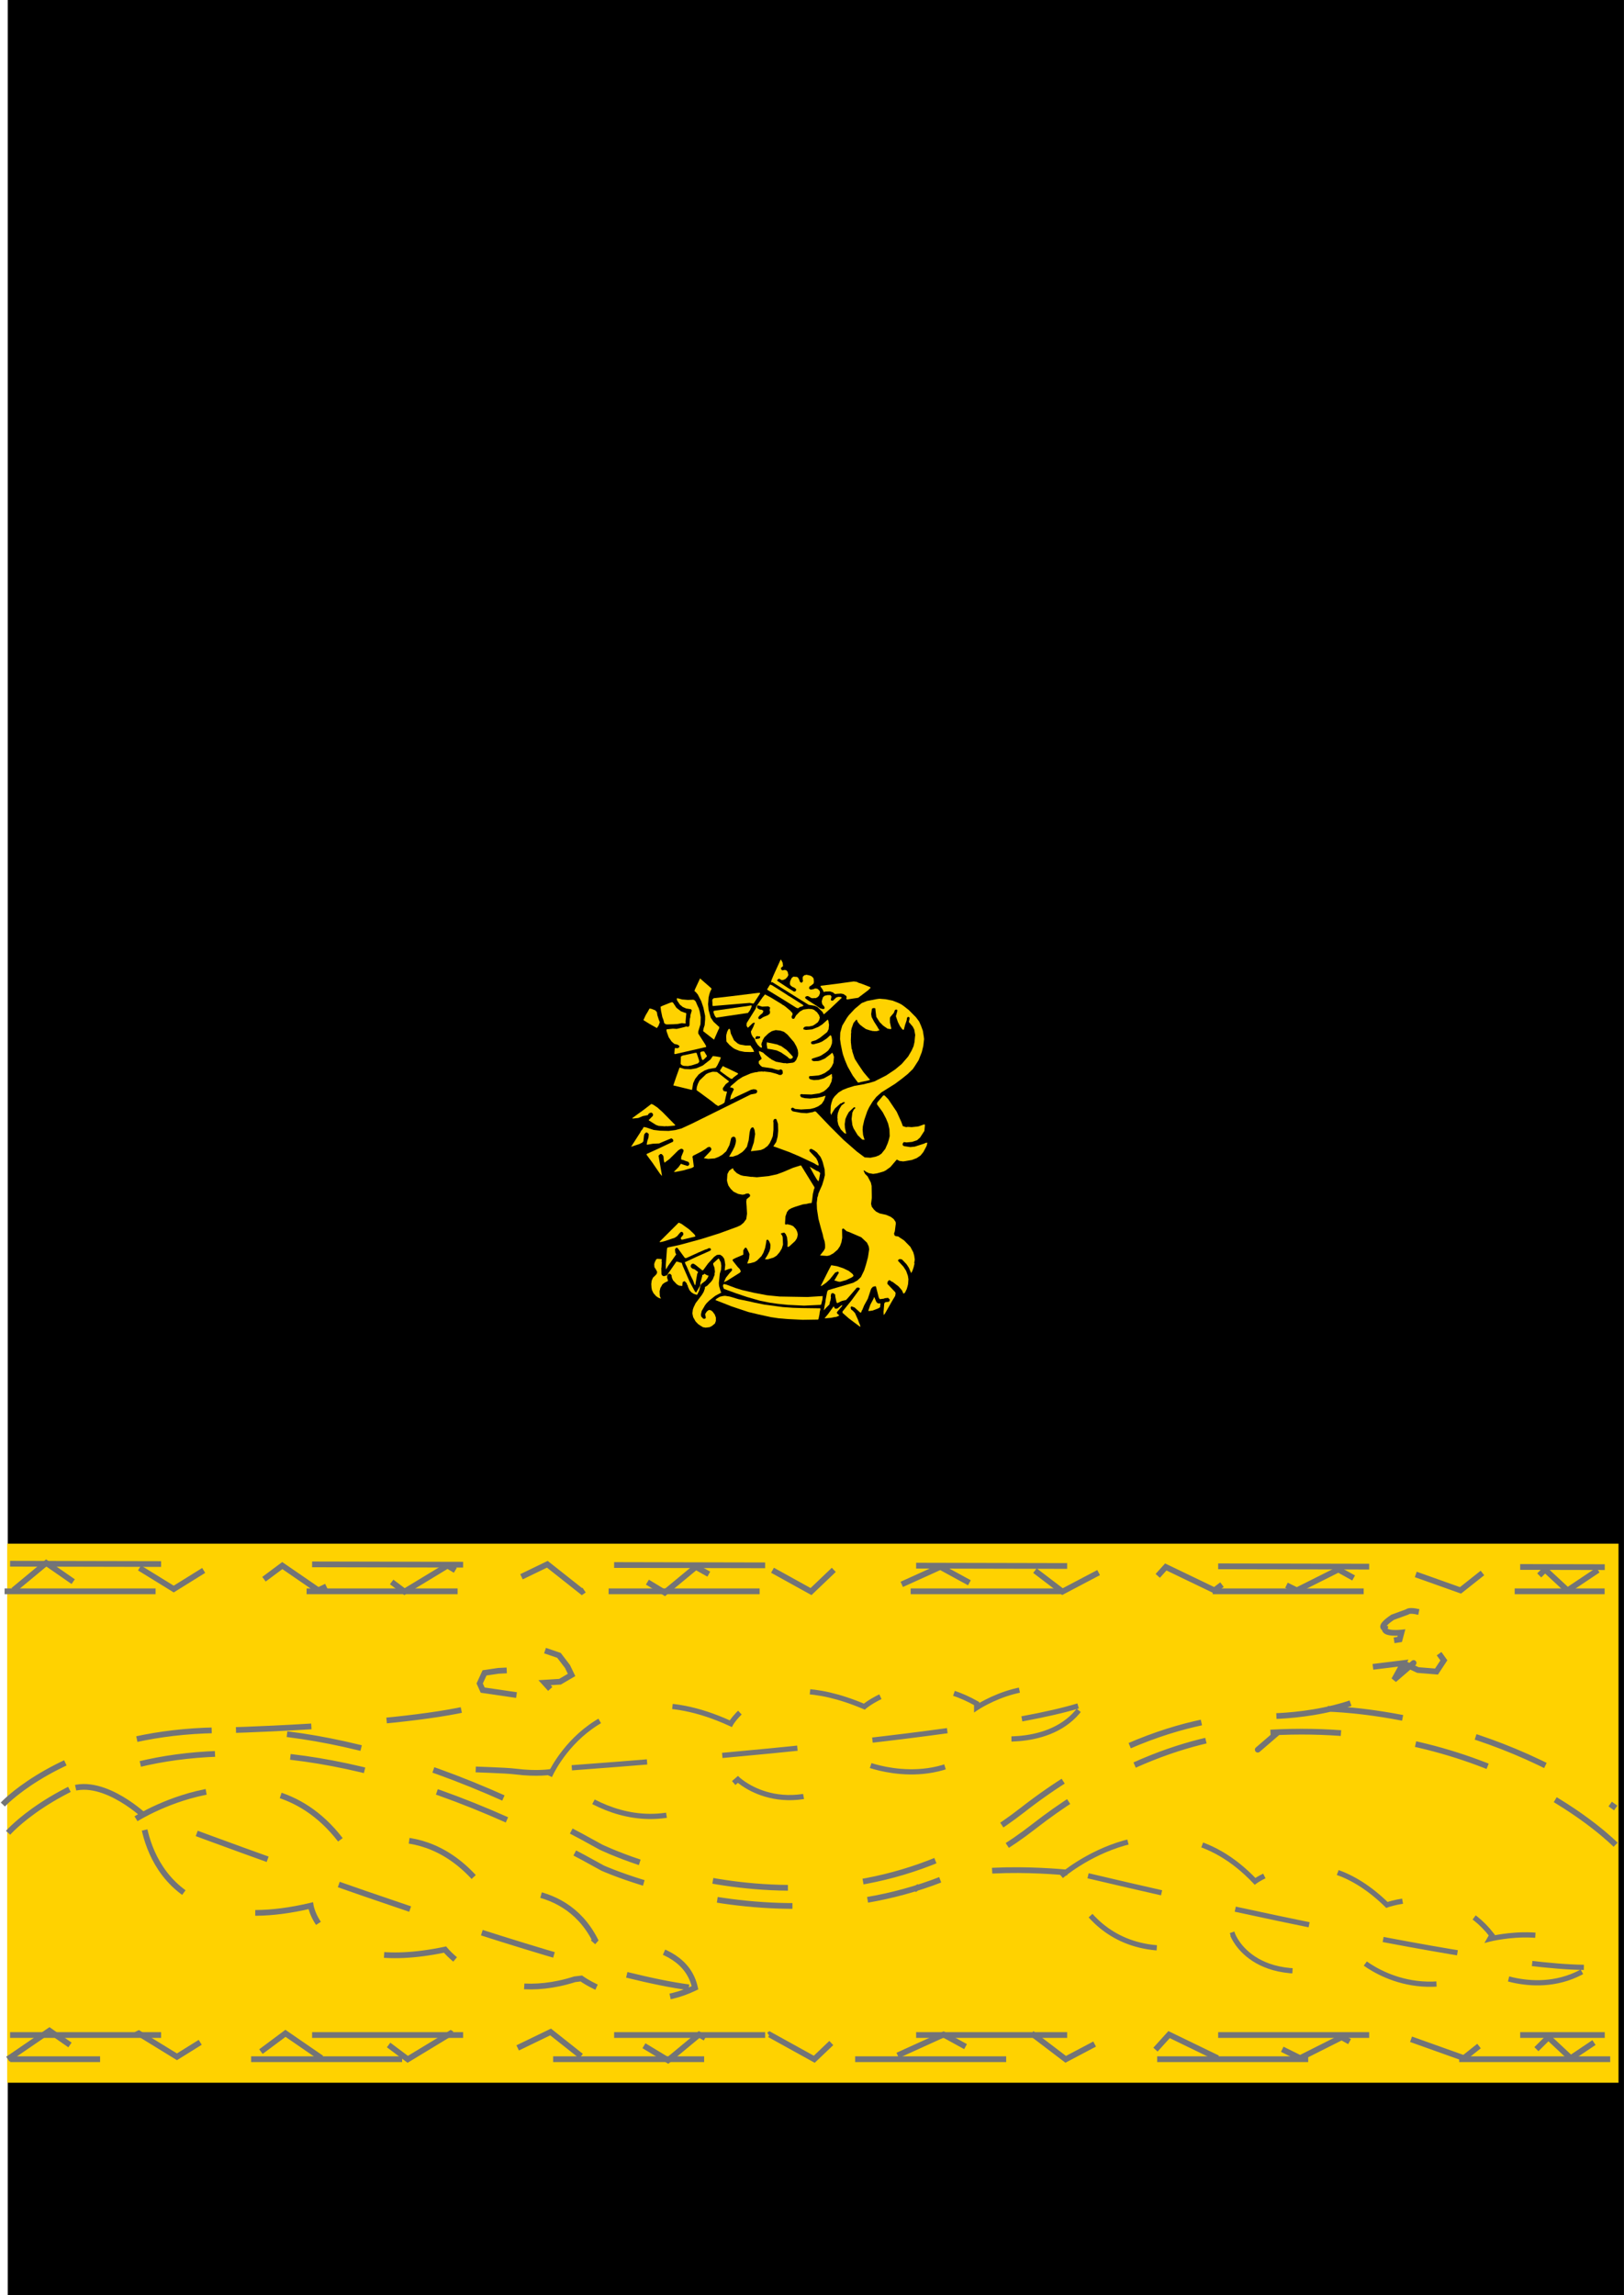
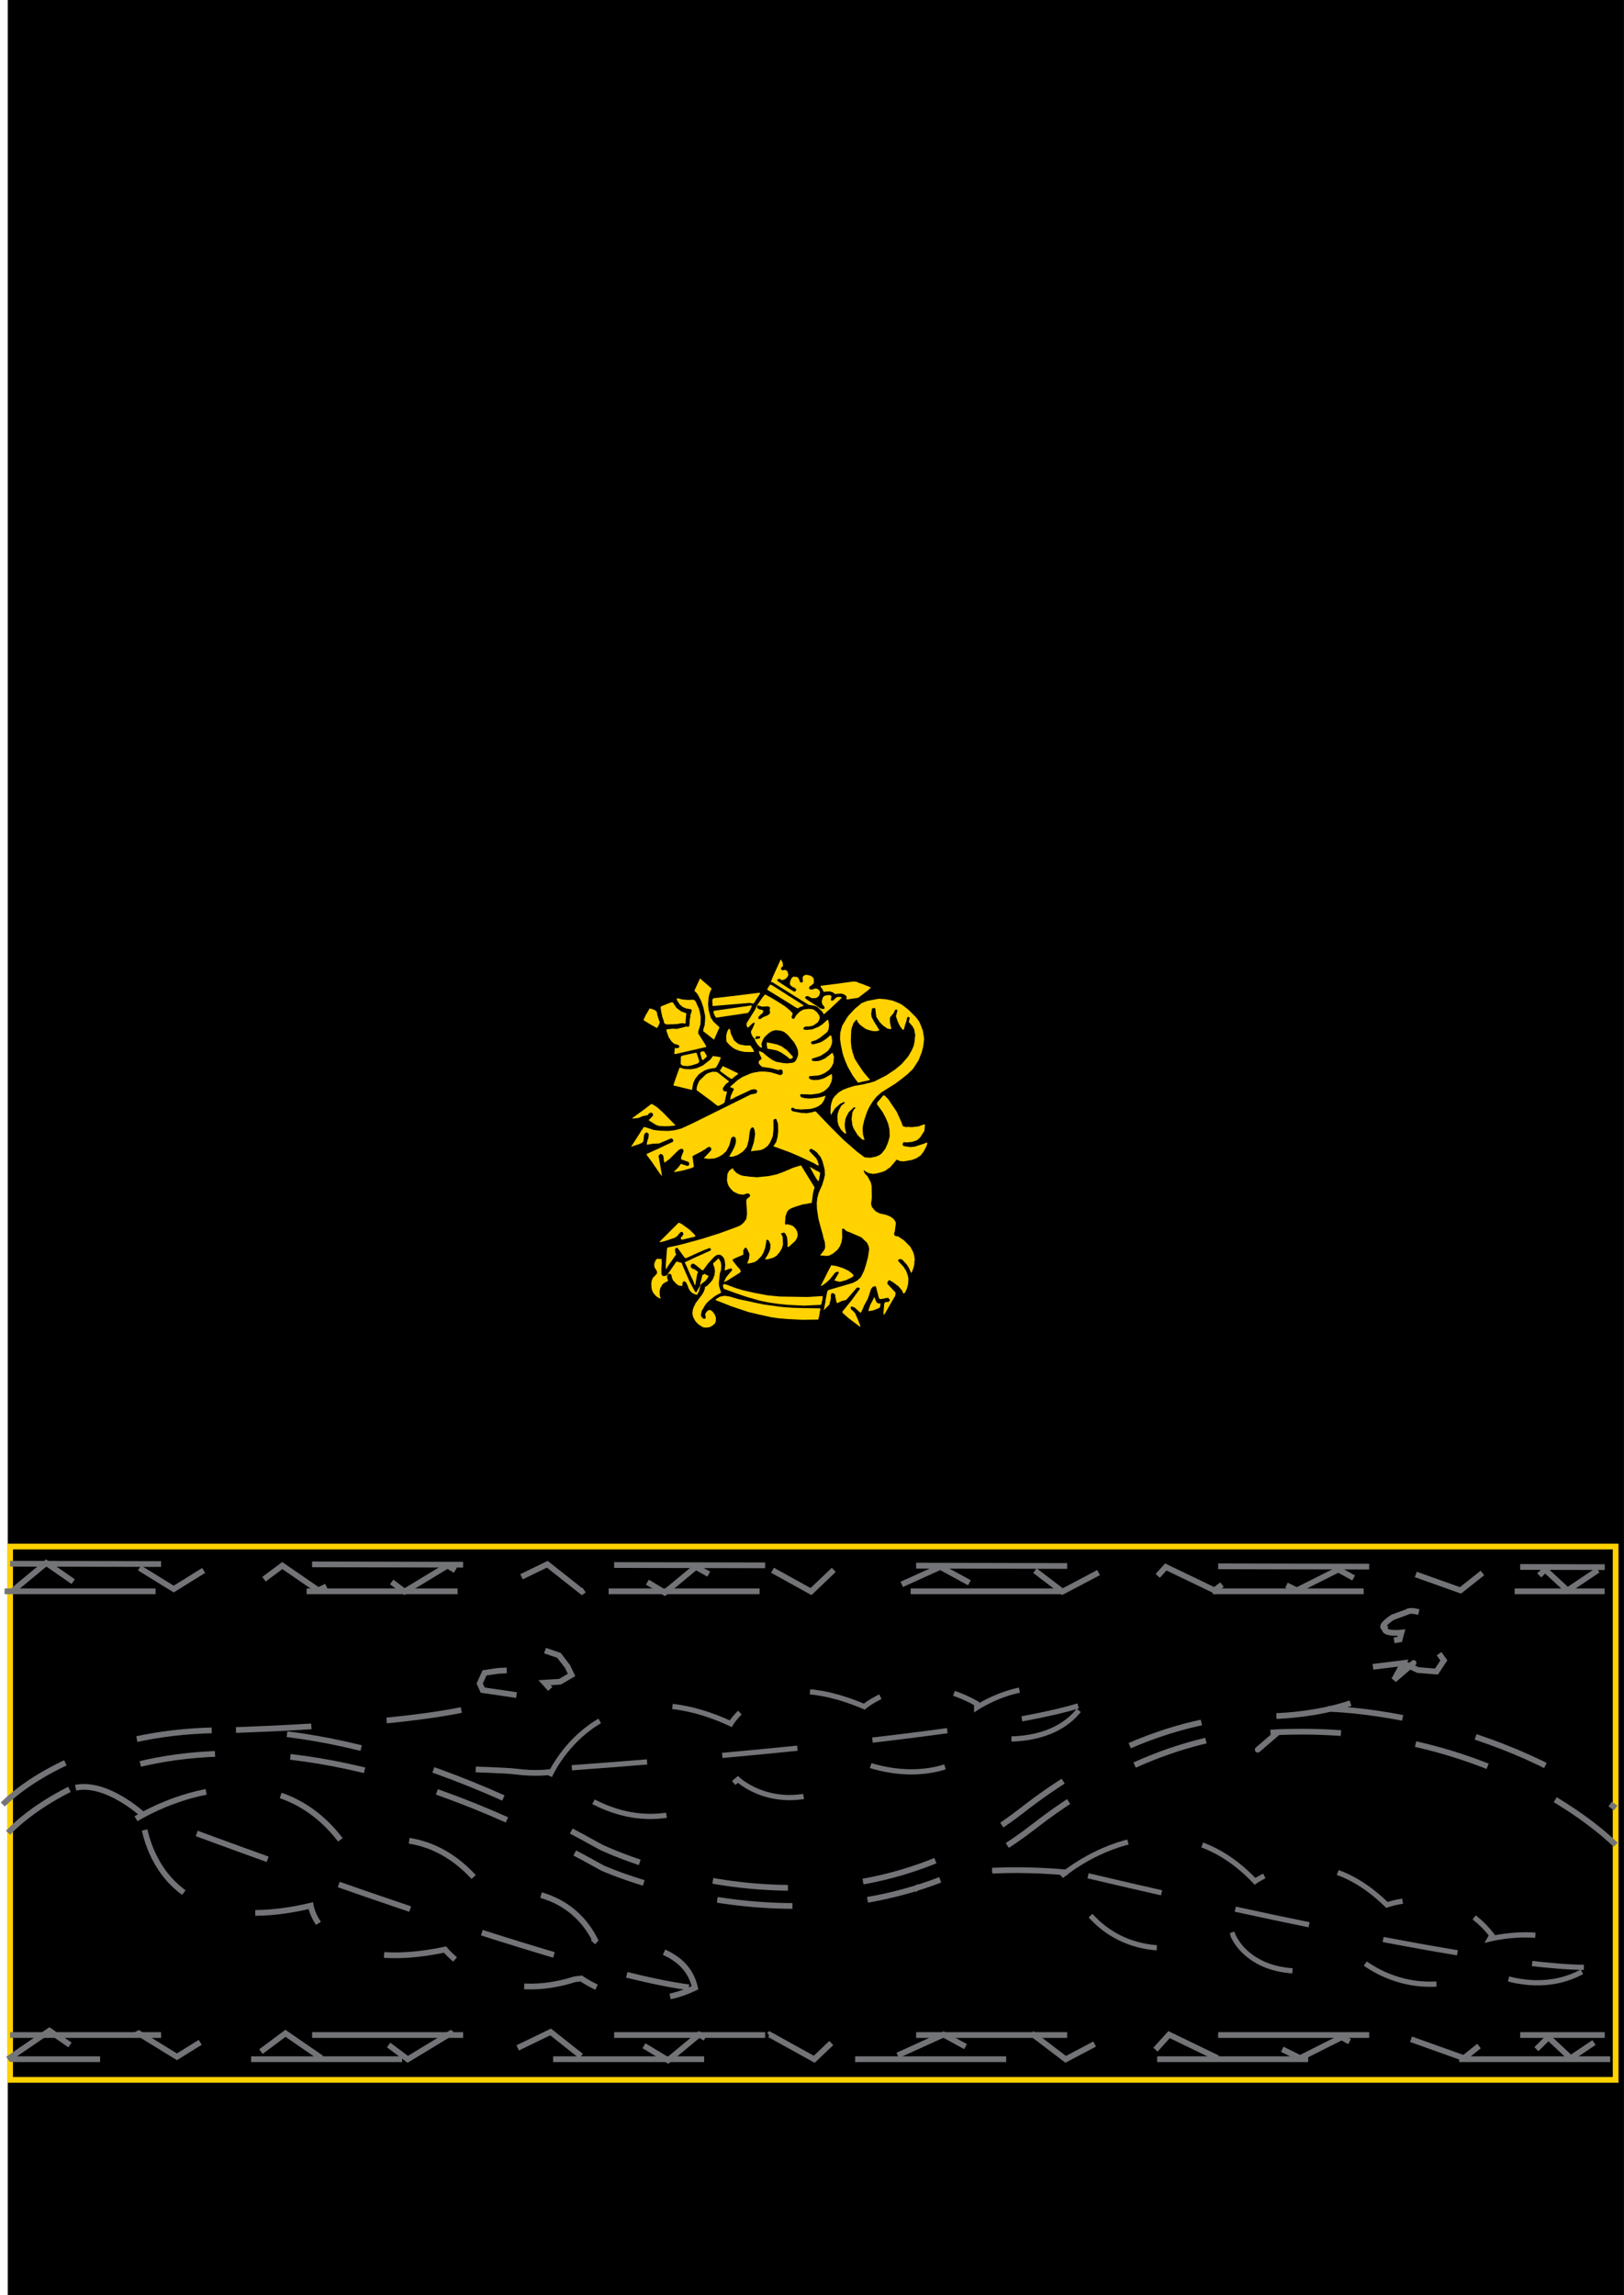
<svg xmlns="http://www.w3.org/2000/svg" version="1.0" width="566.455" height="800.34" viewBox="0 0 27.12 38.336" id="Layer_1" xml:space="preserve">
  <defs id="defs82" />
  <rect width="26.933" height="38.266" x="0.158" y="0.035" id="rect3" />
  <rect width="26.933" height="38.266" x="0.158" y="0.035" style="fill:none;stroke:black;stroke-width:0.07;stroke-miterlimit:3.864" id="rect5" />
  <polyline clip-rule="evenodd" points="13.069,16.129 13.069,16.138 13.049,16.154   13.036,16.167 13.036,16.174 13.033,16.179 13.049,16.204 13.062,16.208 13.098,16.2 13.126,16.208 13.146,16.231 13.159,16.285   13.143,16.318 13.11,16.352 13.077,16.367 13.049,16.372 13.003,16.346 12.992,16.352 12.971,16.372 12.975,16.384 13.041,16.428   13.159,16.506 13.253,16.563 13.274,16.56 13.29,16.539 13.286,16.519 13.253,16.494 13.229,16.486 13.196,16.461 13.184,16.437   13.188,16.393 13.212,16.338 13.241,16.313 13.307,16.318 13.307,16.322 13.322,16.331 13.343,16.372 13.348,16.393 13.368,16.413   13.384,16.413 13.404,16.387 13.396,16.359 13.401,16.354 13.396,16.343 13.401,16.313 13.425,16.29 13.445,16.285 13.453,16.285   13.458,16.281 13.503,16.29 13.539,16.302 13.564,16.322 13.58,16.343 13.585,16.4 13.58,16.428 13.535,16.465 13.515,16.475   13.503,16.502 13.511,16.519 13.532,16.53 13.58,16.522 13.605,16.51 13.642,16.515 13.662,16.53 13.683,16.555 13.688,16.58   13.683,16.584 13.688,16.588 13.67,16.632 13.65,16.653 13.629,16.666 13.609,16.673 13.605,16.67 13.572,16.673 13.556,16.673   13.552,16.67 13.547,16.673 13.503,16.646 13.483,16.637 13.458,16.641 13.445,16.65 13.438,16.657 13.445,16.678 13.49,16.711   13.58,16.769 13.642,16.809 13.695,16.845 13.736,16.854 13.757,16.851 13.765,16.837 13.76,16.816 13.724,16.772 13.716,16.728   13.724,16.694 13.729,16.682 13.736,16.657 13.765,16.632 13.814,16.621 13.862,16.621 13.879,16.646 13.871,16.687 13.867,16.69   13.871,16.707 13.883,16.714 13.903,16.714 13.937,16.682 13.957,16.662 13.994,16.65 14.038,16.653 14.051,16.666 13.871,16.837   13.757,16.939 13.748,16.939 13.729,16.903 13.646,16.821 13.601,16.801 13.499,16.784 13.38,16.711 13.106,16.539 12.889,16.404   12.877,16.407 12.872,16.407 12.869,16.404 12.88,16.363 12.913,16.285 13.021,16.047 13.033,16.024 13.062,16.077 13.069,16.129   " id="polyline7" style="fill:#ffd200;fill-rule:evenodd" transform="translate(6.499792e-3,0)" />
  <polyline points="11.875,16.519 11.854,16.56 11.837,16.612 11.829,16.65 11.826,16.653 11.826,16.662   11.821,16.731 11.817,16.772 11.826,16.871 11.862,16.998 11.908,17.066 11.993,17.145 12.005,17.152 12.001,17.182 11.989,17.202   11.919,17.361 11.916,17.365 11.739,17.227 11.735,17.218 11.744,17.172 11.76,17.124 11.768,17.029 11.768,16.968 11.739,16.83   11.703,16.723 11.646,16.612 11.612,16.571 11.601,16.563 11.596,16.56 11.591,16.555 11.596,16.53 11.683,16.343 11.87,16.506   11.875,16.519 " id="polyline9" style="fill:#ffd200" transform="translate(6.499792e-3,0)" />
  <polyline clip-rule="evenodd" points="14.333,16.416 14.386,16.433 14.522,16.486   14.534,16.498 14.493,16.539 14.325,16.666 14.137,16.694 14.125,16.678 14.133,16.662 14.128,16.637 14.079,16.604 14.038,16.596   13.957,16.601 13.953,16.604 13.933,16.601 13.903,16.576 13.854,16.56 13.77,16.563 13.765,16.568 13.748,16.568 13.732,16.53   13.695,16.478 13.695,16.475 13.703,16.465 13.961,16.433 14.251,16.393 14.301,16.4 14.333,16.416 " id="polyline11" style="fill:#ffd200;fill-rule:evenodd" transform="translate(6.499792e-3,0)" />
  <polyline points="12.918,16.478 12.951,16.498 13.13,16.612 13.159,16.632 13.196,16.653 13.401,16.784   13.409,16.793 13.409,16.801 13.38,16.813 13.351,16.821 13.327,16.837 13.322,16.842 13.294,16.834 13.036,16.673 12.816,16.539   12.803,16.527 12.84,16.465 12.856,16.445 12.893,16.461 12.918,16.478 " id="polyline13" style="fill:#ffd200" transform="translate(6.499792e-3,0)" />
  <polyline clip-rule="evenodd" points="12.688,16.592 12.583,16.755 12.57,16.763 12.512,16.752   12.226,16.776 11.896,16.804 11.891,16.793 11.891,16.78 11.887,16.776 11.891,16.772 11.887,16.702 11.896,16.687 11.911,16.673   12.194,16.641 12.655,16.584 12.681,16.584 12.688,16.592 " id="polyline15" style="fill:#ffd200;fill-rule:evenodd" transform="translate(6.499792e-3,0)" />
  <polyline clip-rule="evenodd" points="11.384,16.694 11.481,16.702 11.571,16.698   11.596,16.711 11.612,16.731 11.642,16.801 11.662,16.842 11.678,16.896 11.694,16.992 11.69,17.108 11.653,17.23 11.653,17.263   11.711,17.354 11.768,17.442 11.785,17.476 11.785,17.488 11.428,17.57 11.27,17.606 11.261,17.606 11.253,17.599 11.261,17.512   11.27,17.504 11.294,17.509 11.322,17.504 11.338,17.484 11.338,17.471 11.31,17.45 11.253,17.436 11.208,17.397 11.159,17.325   11.126,17.233 11.121,17.206 11.126,17.193 11.229,17.182 11.294,17.186 11.433,17.152 11.448,17.145 11.486,17.152 11.506,17.131   11.51,17.034 11.514,17.029 11.51,17.025 11.52,16.992 11.522,16.957 11.543,16.886 11.543,16.871 11.53,16.857 11.453,16.845   11.396,16.821 11.346,16.78 11.302,16.714 11.294,16.687 11.298,16.673 11.326,16.678 11.384,16.694 " id="polyline17" style="fill:#ffd200;fill-rule:evenodd" transform="translate(6.499792e-3,0)" />
  <polyline clip-rule="evenodd" points="14.902,16.714 15.004,16.755 15.045,16.776   15.086,16.804 15.171,16.871 15.291,16.992 15.344,17.063 15.376,17.136 15.406,17.218 15.413,17.263 15.421,17.313 15.426,17.356   15.413,17.471 15.388,17.573 15.335,17.708 15.253,17.836 15.25,17.836 15.242,17.853 15.151,17.941 15.058,18.016 14.943,18.102   14.828,18.174 14.713,18.246 14.628,18.322 14.567,18.399 14.509,18.494 14.476,18.563 14.427,18.707 14.403,18.813 14.399,18.871   14.407,18.957 14.424,19.014 14.432,19.039 14.391,19.033 14.317,18.961 14.247,18.846 14.228,18.793 14.215,18.69 14.228,18.584   14.251,18.535 14.276,18.512 14.276,18.502 14.268,18.494 14.251,18.498 14.169,18.575 14.137,18.633 14.112,18.69 14.1,18.777   14.104,18.842 14.125,18.932 14.125,18.937 14.096,18.928 14.035,18.866 13.994,18.789 13.982,18.736 13.978,18.707 13.982,18.703   13.978,18.67 13.978,18.654 13.982,18.649 13.978,18.646 13.985,18.594 14.01,18.526 14.046,18.465 14.104,18.42 14.096,18.409   14.071,18.412 14.043,18.43 14.031,18.43 13.937,18.515 13.887,18.594 13.875,18.625 13.862,18.588 13.867,18.474 13.879,18.42   13.9,18.358 13.933,18.311 13.997,18.248 14.067,18.205 14.153,18.171 14.26,18.138 14.424,18.109 14.485,18.093 14.509,18.089   14.599,18.062 14.795,17.962 14.947,17.86 15.053,17.771 15.16,17.647 15.217,17.549 15.25,17.476 15.266,17.406 15.274,17.32   15.278,17.288 15.262,17.197 15.237,17.148 15.171,17.07 15.184,17.013 15.184,16.998 15.168,16.985 15.151,16.988 15.14,17.005   15.135,17.042 15.107,17.124 15.09,17.193 15.082,17.202 15.062,17.193 15.021,17.136 14.988,17.07 14.955,16.973 14.976,16.898   14.979,16.886 14.979,16.871 14.967,16.862 14.947,16.865 14.935,16.878 14.922,16.916 14.861,16.988 14.854,17.013 14.857,17.019   14.854,17.034 14.857,17.063 14.854,17.066 14.873,17.156 14.877,17.169 14.877,17.186 14.865,17.189 14.816,17.182 14.742,17.131   14.685,17.074 14.628,16.985 14.616,16.891 14.611,16.842 14.588,16.837 14.563,16.842 14.554,16.854 14.542,16.939 14.55,16.988   14.591,17.066 14.64,17.142 14.657,17.172 14.681,17.209 14.636,17.223 14.583,17.223 14.578,17.218 14.575,17.223 14.517,17.209   14.455,17.189 14.407,17.156 14.354,17.115 14.317,17.07 14.304,17.034 14.292,17.034 14.247,17.087 14.215,17.177 14.206,17.227   14.21,17.23 14.206,17.263 14.206,17.274 14.202,17.279 14.206,17.284 14.202,17.386 14.206,17.39 14.202,17.395 14.215,17.518   14.223,17.532 14.228,17.565 14.26,17.664 14.272,17.693 14.329,17.782 14.415,17.909 14.505,18.016 14.522,18.031 14.522,18.037   14.488,18.048 14.374,18.072 14.337,18.082 14.321,18.082 14.235,17.967 14.149,17.815 14.104,17.708 14.071,17.614 14.059,17.565   14.035,17.447 14.022,17.356 14.026,17.247 14.043,17.186 14.059,17.131 14.137,17.001 14.169,16.957 14.268,16.851 14.383,16.755   14.473,16.719 14.64,16.687 14.681,16.682 14.783,16.69 14.902,16.714 " id="polyline19" style="fill:#ffd200;fill-rule:evenodd" transform="translate(6.499792e-3,0)" />
  <polyline points="11.289,16.834 11.363,16.891 11.428,16.916 11.448,16.919 11.453,16.932 11.441,17.066   11.445,17.09 11.433,17.095 11.379,17.09 11.306,17.104 11.24,17.108 11.134,17.111 11.11,17.108 11.085,17.09 11.072,17.039   11.052,16.985 11.031,16.883 11.023,16.816 11.052,16.801 11.175,16.752 11.216,16.739 11.232,16.748 11.289,16.834 " id="polyline21" style="fill:#ffd200" transform="translate(6.499792e-3,0)" />
  <polyline clip-rule="evenodd" points="12.545,16.796 12.542,16.821 12.517,16.875   12.484,16.919 11.952,16.998 11.928,16.964 11.908,16.912 11.908,16.891 11.919,16.883 12.492,16.801 12.537,16.793 12.542,16.796   12.545,16.796 " id="polyline23" style="fill:#ffd200;fill-rule:evenodd" transform="translate(6.499792e-3,0)" />
  <polyline points="10.934,16.875 10.954,16.896 10.962,16.906 10.97,16.957 10.995,17.034 11.011,17.074   10.99,17.131 10.962,17.172 10.835,17.1 10.737,17.039 10.773,16.96 10.814,16.891 10.839,16.845 10.872,16.851 10.934,16.875 " id="polyline25" style="fill:#ffd200" transform="translate(6.499792e-3,0)" />
  <polyline clip-rule="evenodd" points="12.197,17.263 12.251,17.377 12.313,17.43 12.349,17.447   12.443,17.463 12.525,17.463 12.57,17.529 12.586,17.57 12.525,17.573 12.427,17.57 12.341,17.553 12.263,17.521 12.23,17.5   12.177,17.456 12.124,17.397 12.12,17.313 12.12,17.304 12.124,17.299 12.12,17.295 12.136,17.233 12.157,17.193 12.169,17.182   12.185,17.197 12.197,17.263 " id="polyline27" style="fill:#ffd200;fill-rule:evenodd" transform="translate(6.499792e-3,0)" />
  <polyline clip-rule="evenodd" points="12.975,17.447 13.008,17.463 13.036,17.471 13.13,17.538   13.2,17.611 13.229,17.644 13.233,17.647 13.233,17.664 13.217,17.68 13.196,17.688 13.171,17.68 13.143,17.652 13.036,17.579   12.962,17.545 12.885,17.529 12.816,17.518 12.808,17.518 12.795,17.438 12.799,17.436 12.799,17.418 12.795,17.415 12.799,17.41   12.885,17.427 12.975,17.447 " id="polyline29" style="fill:#ffd200;fill-rule:evenodd" transform="translate(6.499792e-3,0)" />
  <polyline points="11.796,17.635 11.796,17.647 11.747,17.696 11.731,17.705 11.728,17.708 11.715,17.696   11.69,17.611 11.687,17.59 11.687,17.579 11.706,17.565 11.728,17.562 11.752,17.562 11.796,17.635 " id="polyline31" style="fill:#ffd200" transform="translate(6.499792e-3,0)" />
  <polyline points="11.666,17.708 11.67,17.737 11.646,17.762 11.543,17.795 11.481,17.807 11.408,17.803   11.379,17.791 11.359,17.771 11.363,17.647 11.392,17.631 11.601,17.586 11.625,17.586 11.666,17.708 " id="polyline33" style="fill:#ffd200" transform="translate(6.499792e-3,0)" />
  <polyline clip-rule="evenodd" points="12.03,17.66 12.018,17.7 11.972,17.795 11.944,17.836   11.826,17.856 11.76,17.88 11.698,17.918 11.658,17.949 11.601,18.021 11.568,18.093 11.555,18.171 11.551,18.188 11.551,18.199   11.547,18.205 11.236,18.13 11.285,17.987 11.338,17.839 11.346,17.832 11.425,17.856 11.53,17.86 11.621,17.844 11.728,17.798   11.858,17.696 11.896,17.64 11.94,17.644 12.03,17.66 " id="polyline35" style="fill:#ffd200;fill-rule:evenodd" transform="translate(6.499792e-3,0)" />
  <polyline points="12.169,17.856 12.313,17.926 12.32,17.938 12.243,17.996 12.218,18.021 12.194,18.016   12.133,17.975 12.021,17.893 12.018,17.888 12.018,17.877 12.063,17.807 12.104,17.827 12.169,17.856 " id="polyline37" style="fill:#ffd200" transform="translate(6.499792e-3,0)" />
  <polyline clip-rule="evenodd" points="12.161,18.057 12.164,18.062 12.164,18.069   12.112,18.109 12.067,18.171 12.063,18.184 12.067,18.208 12.082,18.225 12.12,18.232 12.128,18.232 12.133,18.236 12.115,18.311   12.092,18.416 12.059,18.44 11.985,18.474 11.944,18.449 11.883,18.399 11.662,18.236 11.632,18.215 11.625,18.205 11.629,18.158   11.646,18.105 11.674,18.048 11.785,17.941 11.826,17.921 11.878,17.905 11.899,17.901 11.965,17.905 12.161,18.057 " id="polyline39" style="fill:#ffd200;fill-rule:evenodd" transform="translate(6.499792e-3,0)" />
  <polyline clip-rule="evenodd" points="10.97,18.498 11.056,18.575 11.27,18.793 11.261,18.801   11.13,18.813 11.126,18.809 11.093,18.813 10.99,18.805 10.946,18.789 10.823,18.711 10.896,18.637 10.896,18.621 10.901,18.616   10.888,18.596 10.872,18.584 10.847,18.588 10.823,18.604 10.812,18.625 10.725,18.643 10.651,18.674 10.562,18.683 10.553,18.683   10.553,18.674 10.75,18.531 10.868,18.44 10.896,18.449 10.97,18.498 " id="polyline41" style="fill:#ffd200;fill-rule:evenodd" transform="translate(6.499792e-3,0)" />
  <polyline clip-rule="evenodd" points="13.593,19.827 13.596,19.844 13.585,19.868 13.58,19.893   13.568,19.942 13.556,20.045 13.547,20.094 13.507,20.098 13.462,20.109 13.401,20.117 13.278,20.155 13.212,20.18 13.167,20.205   13.135,20.246 13.126,20.273 13.11,20.318 13.103,20.43 13.103,20.445 13.114,20.455 13.143,20.449 13.2,20.463 13.241,20.482   13.286,20.531 13.307,20.576 13.315,20.617 13.31,20.654 13.299,20.688 13.27,20.731 13.176,20.817 13.151,20.83 13.143,20.817   13.146,20.781 13.143,20.776 13.146,20.772 13.146,20.756 13.143,20.752 13.146,20.748 13.135,20.662 13.114,20.613 13.09,20.588   13.044,20.598 13.033,20.608 13.049,20.629 13.062,20.654 13.065,20.688 13.069,20.789 13.049,20.854 13.012,20.916 12.962,20.974   12.91,21.006 12.816,21.034 12.767,21.034 12.812,20.961 12.844,20.896 12.856,20.854 12.86,20.803 12.856,20.776 12.836,20.731   12.816,20.707 12.803,20.707 12.791,20.719 12.787,20.756 12.771,20.842 12.742,20.924 12.709,20.981 12.635,21.055 12.594,21.08   12.517,21.1 12.488,21.104 12.471,21.104 12.501,21.022 12.509,20.948 12.496,20.916 12.463,20.851 12.447,20.838 12.431,20.846   12.406,20.883 12.406,20.957 12.271,21.015 12.235,21.034 12.226,21.043 12.23,21.059 12.308,21.157 12.349,21.201 12.365,21.239   12.345,21.26 12.136,21.391 12.082,21.416 12.115,21.342 12.174,21.268 12.215,21.223 12.218,21.201 12.21,21.19 12.205,21.186   12.157,21.198 12.104,21.219 12.095,21.219 12.104,21.125 12.095,21.063 12.087,21.026 12.059,20.986 12.03,20.965 12.013,20.957   11.965,20.961 11.919,20.993 11.817,21.104 11.739,21.211 11.728,21.219 11.711,21.211 11.609,21.129 11.576,21.108 11.551,21.108   11.53,21.129 11.527,21.149 11.53,21.166 11.555,21.19 11.591,21.201 11.646,21.242 11.649,21.256 11.637,21.272 11.621,21.361   11.604,21.465 11.604,21.467 11.591,21.457 11.568,21.391 11.527,21.309 11.458,21.149 11.445,21.125 11.428,21.084 11.632,20.989   11.85,20.892 11.867,20.875 11.862,20.858 11.85,20.851 11.846,20.846 11.821,20.851 11.801,20.863 11.772,20.871 11.658,20.92   11.479,21.002 11.448,21.015 11.428,21.01 11.314,20.854 11.302,20.842 11.285,20.842 11.264,20.866 11.27,20.924 11.285,20.952   11.146,21.149 11.118,21.198 11.113,21.201 11.11,21.141 11.13,20.866 11.138,20.838 11.33,20.797 11.425,20.772 11.706,20.695   12.005,20.601 12.308,20.49 12.361,20.465 12.41,20.424 12.455,20.363 12.468,20.273 12.463,20.18 12.46,20.176 12.463,20.172   12.455,20.068 12.46,20.045 12.46,20.032 12.492,20.004 12.504,19.996 12.517,19.983 12.517,19.971 12.521,19.967 12.512,19.95   12.492,19.934 12.451,19.938 12.427,19.95 12.39,19.955 12.32,19.942 12.243,19.905 12.194,19.856 12.157,19.803 12.14,19.75   12.133,19.717 12.14,19.611 12.169,19.555 12.215,19.521 12.226,19.517 12.235,19.517 12.246,19.545 12.296,19.594 12.357,19.627   12.402,19.64 12.529,19.656 12.533,19.659 12.537,19.656 12.542,19.659 12.545,19.656 12.632,19.664 12.831,19.644 12.967,19.615   13.077,19.574 13.241,19.504 13.36,19.467 13.371,19.467 13.593,19.827 " id="polyline43" style="fill:#ffd200;fill-rule:evenodd" transform="translate(6.499792e-3,0)" />
  <polyline clip-rule="evenodd" points="13.658,19.565 13.683,19.586 13.691,19.594   13.683,19.637 13.67,19.705 13.662,19.733 13.634,19.7 13.588,19.623 13.539,19.533 13.515,19.488 13.634,19.558 13.658,19.565 " id="polyline45" style="fill:#ffd200;fill-rule:evenodd" transform="translate(6.499792e-3,0)" />
  <polyline clip-rule="evenodd" points="11.502,20.535 11.588,20.617 11.601,20.639   11.604,20.642 11.604,20.654 11.404,20.702 11.379,20.707 11.363,20.695 11.363,20.674 11.4,20.629 11.404,20.617 11.4,20.592   11.384,20.576 11.363,20.576 11.335,20.605 11.302,20.646 11.261,20.674 11.101,20.728 11.056,20.74 11.011,20.748 11.011,20.743   11.007,20.74 11.326,20.422 11.371,20.441 11.502,20.535 " id="polyline47" style="fill:#ffd200;fill-rule:evenodd" transform="translate(6.499792e-3,0)" />
  <polyline clip-rule="evenodd" points="12.03,21.084 12.038,21.141 12.034,21.207 12.013,21.275   11.997,21.432 12.001,21.48 12.026,21.566 12.038,21.59 11.937,21.644 11.837,21.723 11.793,21.767 11.768,21.799 11.711,21.897   11.698,21.955 11.703,21.991 11.739,22.028 11.764,22.028 11.78,22.012 11.768,21.95 11.796,21.906 11.829,21.881 11.862,21.885   11.891,21.906 11.928,21.955 11.948,22.008 11.947,22.065 11.932,22.106 11.883,22.147 11.842,22.168 11.805,22.172 11.801,22.176   11.796,22.172 11.78,22.176 11.731,22.168 11.69,22.143 11.653,22.118 11.609,22.073 11.568,22 11.555,21.938 11.563,21.873   11.576,21.836 11.609,21.767 11.715,21.627 11.744,21.578 11.764,21.521 11.764,21.498 11.801,21.477 11.87,21.406 11.896,21.369   11.928,21.289 11.924,21.283 11.932,21.242 11.924,21.174 11.903,21.121 11.903,21.1 11.989,21.022 11.997,21.022 12.03,21.084 " id="polyline49" style="fill:#ffd200;fill-rule:evenodd" transform="translate(6.499792e-3,0)" />
  <polyline clip-rule="evenodd" points="11.044,21.039 11.039,21.071 11.044,21.075   11.039,21.174 11.036,21.178 11.039,21.28 11.044,21.297 11.069,21.316 11.093,21.313 11.13,21.301 11.289,21.071 11.326,21.08   11.363,21.092 11.376,21.092 11.396,21.149 11.51,21.41 11.596,21.569 11.617,21.59 11.692,21.461 11.67,21.555 11.637,21.623   11.625,21.627 11.576,21.61 11.539,21.586 11.506,21.549 11.479,21.488 11.479,21.477 11.466,21.457 11.461,21.436 11.425,21.398   11.4,21.41 11.392,21.418 11.387,21.467 11.387,21.48 11.33,21.473 11.294,21.451 11.232,21.385 11.216,21.35 11.208,21.321   11.208,21.301 11.183,21.275 11.154,21.28 11.138,21.301 11.134,21.321 11.134,21.33 11.13,21.334 11.146,21.383 11.146,21.398   11.093,21.424 11.056,21.451 11.02,21.514 11.007,21.569 11.011,21.648 11.028,21.689 11.031,21.689 11.031,21.692 10.987,21.676   10.95,21.651 10.905,21.6 10.88,21.549 10.872,21.508 10.868,21.447 10.875,21.391 10.896,21.342 10.938,21.301 10.957,21.28   10.967,21.248 10.95,21.211 10.921,21.166 10.917,21.116 10.926,21.084 10.946,21.043 10.957,21.03 10.97,21.026 11.039,21.03   11.044,21.039 " id="polyline51" style="fill:#ffd200;fill-rule:evenodd" transform="translate(6.499792e-3,0)" />
  <polyline clip-rule="evenodd" points="14.071,21.182 14.166,21.227 14.223,21.272   14.239,21.289 14.247,21.313 14.219,21.336 14.12,21.383 14.022,21.41 13.989,21.406 13.957,21.395 13.933,21.391 13.928,21.385   14.002,21.26 13.997,21.248 13.985,21.239 13.941,21.256 13.851,21.369 13.789,21.426 13.716,21.477 13.699,21.48 13.826,21.227   13.875,21.133 13.969,21.149 14.071,21.182 " id="polyline53" style="fill:#ffd200;fill-rule:evenodd" transform="translate(6.499792e-3,0)" />
  <polyline clip-rule="evenodd" points="11.826,21.309 11.809,21.346 11.776,21.391   11.703,21.447 11.687,21.478 11.687,21.426 11.698,21.398 11.703,21.375 11.719,21.316 11.719,21.297 11.744,21.289 11.755,21.275   11.793,21.297 11.826,21.309 " id="polyline55" style="fill:#ffd200;fill-rule:evenodd" transform="translate(6.499792e-3,0)" />
  <polyline clip-rule="evenodd" points="12.276,21.514 12.382,21.547 12.586,21.594   12.803,21.635 13.012,21.656 13.479,21.664 13.732,21.648 13.729,21.697 13.708,21.787 13.699,21.795 13.421,21.808 13.151,21.795   12.983,21.778 12.844,21.758 12.685,21.726 12.468,21.664 12.287,21.603 12.082,21.528 12.067,21.488 12.067,21.465 12.082,21.447   12.124,21.457 12.276,21.514 " id="polyline57" style="fill:#ffd200;fill-rule:evenodd" transform="translate(6.499792e-3,0)" />
  <polyline points="12.328,21.701 12.509,21.738 12.594,21.758 12.758,21.791 13.065,21.832 13.234,21.844   13.388,21.849 13.691,21.853 13.695,21.865 13.683,21.914 13.678,21.955 13.662,22.032 13.654,22.041 13.396,22.045 13.143,22.032   13,22.02 12.864,22 12.66,21.955 12.488,21.914 12.205,21.819 12.01,21.742 11.944,21.717 11.94,21.713 11.96,21.692 12.013,21.66   12.063,21.648 12.1,21.644 12.177,21.656 12.328,21.701 " id="polyline59" style="fill:#ffd200" transform="translate(6.499792e-3,0)" />
  <polyline clip-rule="evenodd" points="14.628,21.746 14.649,21.767 14.669,21.771   14.685,21.771 14.69,21.767 14.693,21.771 14.697,21.778 14.69,21.836 14.657,21.856 14.567,21.89 14.517,21.897 14.493,21.897   14.529,21.791 14.583,21.689 14.588,21.668 14.595,21.668 14.628,21.746 " id="polyline61" style="fill:#ffd200;fill-rule:evenodd" transform="translate(6.499792e-3,0)" />
-   <polyline clip-rule="evenodd" points="14.056,21.815 13.969,21.918 13.974,21.942   13.997,21.959 14.005,21.967 14.005,21.976 13.961,21.996 13.928,22 13.871,22.012 13.77,22.02 13.765,22.017 13.821,21.95   13.912,21.824 13.92,21.824 13.928,21.844 13.944,21.86 13.978,21.856 14.051,21.799 14.059,21.799 14.056,21.815 " id="polyline63" style="fill:#ffd200;fill-rule:evenodd" transform="translate(6.499792e-3,0)" />
-   <path d="M 12.829,16.809 L 12.851,16.822 L 12.86,16.83 L 12.851,16.879 L 12.86,16.896 L 12.855,16.932 L 12.823,16.957 L 12.745,16.989 L 12.695,17.022 L 12.675,17.022 L 12.666,17.014 L 12.662,16.993 L 12.687,16.961 L 12.736,16.92 L 12.748,16.884 L 12.72,16.866 L 12.695,16.863 L 12.688,16.863 L 12.666,16.851 L 12.646,16.838 L 12.642,16.822 L 12.646,16.797 L 12.662,16.794 L 12.727,16.814 L 12.829,16.809 M 12.982,16.728 L 13.056,16.773 L 13.063,16.781 L 13.081,16.789 L 13.117,16.814 L 13.194,16.879 L 13.232,16.92 L 13.236,16.94 L 13.232,16.953 L 13.219,16.978 L 13.223,17.006 L 13.241,17.019 L 13.264,17.014 L 13.293,16.961 L 13.357,16.896 L 13.415,16.863 L 13.501,16.851 L 13.559,16.855 L 13.591,16.866 L 13.643,16.907 L 13.681,16.961 L 13.684,16.981 L 13.69,16.989 L 13.69,16.998 L 13.681,17.035 L 13.658,17.075 L 13.607,17.112 L 13.575,17.132 L 13.514,17.145 L 13.464,17.145 L 13.435,17.153 L 13.415,17.173 L 13.418,17.194 L 13.46,17.203 L 13.562,17.194 L 13.665,17.153 L 13.73,17.112 L 13.822,17.03 L 13.834,17.05 L 13.838,17.075 L 13.838,17.083 L 13.845,17.116 L 13.838,17.182 L 13.838,17.19 L 13.813,17.239 L 13.695,17.333 L 13.626,17.374 L 13.556,17.395 L 13.543,17.411 L 13.547,17.431 L 13.556,17.439 L 13.585,17.443 L 13.675,17.419 L 13.727,17.398 L 13.806,17.346 L 13.851,17.305 L 13.864,17.293 L 13.871,17.293 L 13.88,17.3 L 13.889,17.329 L 13.896,17.378 L 13.893,17.428 L 13.871,17.489 L 13.831,17.546 L 13.787,17.582 L 13.709,17.632 L 13.671,17.648 L 13.566,17.681 L 13.553,17.694 L 13.562,17.714 L 13.589,17.725 L 13.664,17.722 L 13.697,17.714 L 13.774,17.681 L 13.871,17.607 L 13.893,17.587 L 13.902,17.587 L 13.914,17.612 L 13.927,17.653 L 13.918,17.755 L 13.889,17.816 L 13.848,17.869 L 13.775,17.922 L 13.713,17.95 L 13.668,17.963 L 13.582,17.971 L 13.518,17.975 L 13.509,17.988 L 13.514,18.016 L 13.534,18.029 L 13.591,18.041 L 13.668,18.037 L 13.758,18.012 L 13.87,17.95 L 13.882,17.939 L 13.889,17.939 L 13.893,17.96 L 13.893,17.98 L 13.898,17.991 L 13.886,18.065 L 13.848,18.144 L 13.803,18.192 L 13.758,18.229 L 13.685,18.262 L 13.55,18.282 L 13.428,18.278 L 13.402,18.278 L 13.395,18.274 L 13.371,18.278 L 13.361,18.29 L 13.367,18.311 L 13.383,18.328 L 13.441,18.343 L 13.527,18.349 L 13.621,18.339 L 13.639,18.339 L 13.736,18.318 L 13.777,18.303 L 13.786,18.307 L 13.761,18.379 L 13.722,18.438 L 13.664,18.479 L 13.601,18.506 L 13.533,18.523 L 13.377,18.532 L 13.278,18.523 L 13.242,18.502 L 13.229,18.502 L 13.207,18.52 L 13.223,18.553 L 13.245,18.564 L 13.376,18.588 L 13.473,18.594 L 13.576,18.575 L 13.604,18.563 L 13.624,18.567 L 13.867,18.821 L 14.086,19.039 L 14.309,19.234 L 14.44,19.332 L 14.537,19.338 L 14.624,19.32 L 14.678,19.299 L 14.722,19.268 L 14.784,19.19 L 14.825,19.096 L 14.842,19.043 L 14.858,18.978 L 14.854,18.863 L 14.831,18.765 L 14.797,18.683 L 14.741,18.576 L 14.646,18.446 L 14.649,18.417 L 14.752,18.296 L 14.773,18.298 L 14.832,18.357 L 14.975,18.569 L 15.053,18.741 L 15.078,18.81 L 15.133,18.827 L 15.155,18.823 L 15.172,18.823 L 15.225,18.827 L 15.336,18.815 L 15.438,18.779 L 15.447,18.791 L 15.438,18.889 L 15.366,19 L 15.316,19.045 L 15.233,19.073 L 15.139,19.082 L 15.095,19.076 L 15.079,19.094 L 15.073,19.115 L 15.079,19.132 L 15.098,19.144 L 15.203,19.16 L 15.278,19.152 L 15.43,19.103 L 15.466,19.087 L 15.488,19.087 L 15.475,19.14 L 15.421,19.242 L 15.373,19.301 L 15.31,19.344 L 15.229,19.375 L 15.114,19.395 L 15.082,19.399 L 15.02,19.391 L 14.982,19.37 L 14.975,19.37 L 14.87,19.493 L 14.791,19.55 L 14.755,19.568 L 14.645,19.599 L 14.581,19.608 L 14.509,19.595 L 14.461,19.571 L 14.432,19.55 L 14.421,19.554 L 14.447,19.608 L 14.489,19.649 L 14.543,19.752 L 14.556,19.809 L 14.559,19.977 L 14.559,20.01 L 14.547,20.108 L 14.559,20.157 L 14.597,20.206 L 14.633,20.239 L 14.691,20.268 L 14.796,20.291 L 14.874,20.324 L 14.924,20.361 L 14.957,20.41 L 14.96,20.439 L 14.944,20.565 L 14.931,20.603 L 14.938,20.634 L 14.957,20.647 L 14.998,20.652 L 15.1,20.72 L 15.204,20.827 L 15.252,20.917 L 15.268,20.974 L 15.277,21.039 L 15.268,21.097 L 15.273,21.105 L 15.257,21.171 L 15.239,21.224 L 15.217,21.265 L 15.178,21.175 L 15.14,21.117 L 15.066,21.039 L 15.043,21.031 L 15.018,21.031 L 14.998,21.048 L 14.998,21.06 L 15.088,21.158 L 15.133,21.228 L 15.162,21.31 L 15.171,21.367 L 15.165,21.449 L 15.156,21.486 L 15.143,21.531 L 15.113,21.592 L 15.088,21.609 L 15.063,21.553 L 15.007,21.488 L 14.905,21.41 L 14.896,21.41 L 14.861,21.385 L 14.848,21.383 L 14.826,21.403 L 14.819,21.436 L 14.819,21.444 L 14.95,21.583 L 14.957,21.601 L 14.95,21.645 L 14.896,21.735 L 14.793,21.916 L 14.777,21.944 L 14.758,21.965 L 14.755,21.911 L 14.758,21.883 L 14.767,21.773 L 14.777,21.756 L 14.797,21.748 L 14.841,21.744 L 14.854,21.732 L 14.86,21.707 L 14.831,21.678 L 14.777,21.684 L 14.759,21.692 L 14.691,21.7 L 14.675,21.671 L 14.629,21.491 L 14.617,21.483 L 14.575,21.495 L 14.547,21.528 L 14.493,21.692 L 14.431,21.805 L 14.399,21.883 L 14.39,21.892 L 14.387,21.912 L 14.374,21.925 L 14.367,21.925 L 14.271,21.839 L 14.226,21.822 L 14.216,21.822 L 14.206,21.835 L 14.206,21.847 L 14.213,21.871 L 14.245,21.896 L 14.278,21.932 L 14.328,22.043 L 14.339,22.075 L 14.361,22.129 L 14.37,22.157 L 14.357,22.157 L 14.175,22.021 L 14.073,21.931 L 14.069,21.923 L 14.069,21.907 L 14.225,21.714 L 14.36,21.529 L 14.36,21.522 L 14.342,21.506 L 14.309,21.508 L 14.171,21.668 L 14.13,21.713 L 14.056,21.731 L 13.983,21.767 L 13.97,21.754 L 13.95,21.66 L 13.947,21.631 L 13.947,21.623 L 13.915,21.6 L 13.906,21.6 L 13.886,21.603 L 13.877,21.624 L 13.873,21.657 L 13.877,21.669 L 13.868,21.724 L 13.861,21.74 L 13.851,21.789 L 13.794,21.846 L 13.758,21.887 L 13.771,21.81 L 13.784,21.748 L 13.787,21.715 L 13.812,21.584 L 13.82,21.561 L 13.832,21.549 L 13.915,21.524 L 14.044,21.487 L 14.249,21.426 L 14.319,21.387 L 14.377,21.332 L 14.431,21.221 L 14.461,21.127 L 14.495,21 L 14.515,20.868 L 14.508,20.819 L 14.479,20.757 L 14.384,20.667 L 14.29,20.626 L 14.175,20.577 L 14.139,20.565 L 14.085,20.519 L 14.069,20.524 L 14.062,20.536 L 14.065,20.675 L 14.052,20.749 L 14.028,20.814 L 13.989,20.872 L 13.918,20.934 L 13.852,20.97 L 13.812,20.978 L 13.694,20.97 L 13.758,20.888 L 13.777,20.852 L 13.78,20.815 L 13.777,20.806 L 13.78,20.798 L 13.771,20.736 L 13.751,20.674 L 13.739,20.617 L 13.71,20.518 L 13.668,20.359 L 13.656,20.281 L 13.643,20.196 L 13.639,20.093 L 13.648,20.024 L 13.648,20.007 L 13.661,19.97 L 13.665,19.942 L 13.694,19.873 L 13.729,19.795 L 13.758,19.7 L 13.775,19.627 L 13.771,19.533 L 13.739,19.41 L 13.722,19.365 L 13.7,19.32 L 13.675,19.291 L 13.643,19.25 L 13.598,19.215 L 13.55,19.19 L 13.53,19.194 L 13.515,19.208 L 13.52,19.231 L 13.63,19.346 L 13.655,19.395 L 13.671,19.448 L 13.671,19.468 L 13.65,19.464 L 13.588,19.427 L 13.338,19.31 L 13.182,19.244 L 12.963,19.164 L 12.914,19.147 L 12.963,19.073 L 12.986,18.983 L 12.995,18.888 L 12.991,18.77 L 12.966,18.697 L 12.954,18.688 L 12.937,18.69 L 12.919,18.703 L 12.912,18.736 L 12.916,18.743 L 12.916,18.871 L 12.905,18.977 L 12.883,19.033 L 12.855,19.092 L 12.819,19.141 L 12.757,19.187 L 12.707,19.208 L 12.653,19.216 L 12.55,19.228 L 12.539,19.228 L 12.588,19.082 L 12.61,18.942 L 12.6,18.873 L 12.584,18.84 L 12.576,18.83 L 12.552,18.834 L 12.531,18.862 L 12.518,18.912 L 12.502,19.047 L 12.489,19.092 L 12.473,19.154 L 12.431,19.208 L 12.395,19.243 L 12.318,19.292 L 12.236,19.32 L 12.175,19.32 L 12.236,19.215 L 12.268,19.149 L 12.283,19.1 L 12.29,19.055 L 12.283,19.006 L 12.258,18.985 L 12.232,18.99 L 12.211,19.007 L 12.181,19.126 L 12.127,19.23 L 12.06,19.289 L 11.999,19.324 L 11.934,19.349 L 11.825,19.357 L 11.752,19.345 L 11.861,19.23 L 11.877,19.207 L 11.877,19.182 L 11.861,19.162 L 11.841,19.156 L 11.828,19.162 L 11.819,19.162 L 11.778,19.193 L 11.704,19.238 L 11.575,19.304 L 11.56,19.324 L 11.566,19.332 L 11.586,19.488 L 11.553,19.508 L 11.411,19.549 L 11.284,19.574 L 11.251,19.574 L 11.329,19.496 L 11.37,19.439 L 11.415,19.455 L 11.485,19.476 L 11.495,19.467 L 11.508,19.455 L 11.508,19.426 L 11.492,19.406 L 11.444,19.39 L 11.415,19.378 L 11.383,19.37 L 11.373,19.36 L 11.377,19.319 L 11.411,19.237 L 11.415,19.216 L 11.411,19.206 L 11.389,19.188 L 11.361,19.192 L 11.325,19.215 L 11.178,19.36 L 11.095,19.421 L 11.084,19.378 L 11.079,19.319 L 11.07,19.298 L 11.046,19.275 L 11.025,19.275 L 10.996,19.304 L 11.055,19.643 L 11.021,19.606 L 10.892,19.418 L 10.797,19.289 L 10.797,19.275 L 10.969,19.197 L 11.236,19.071 L 11.243,19.058 L 11.239,19.033 L 11.21,19.013 L 11.052,19.079 L 11.007,19.099 L 10.9,19.104 L 10.802,19.121 L 10.799,19.107 L 10.81,19.054 L 10.828,19.001 L 10.832,18.956 L 10.832,18.94 L 10.803,18.916 L 10.787,18.916 L 10.761,18.94 L 10.754,18.964 L 10.742,19.066 L 10.72,19.087 L 10.671,19.111 L 10.618,19.128 L 10.537,19.155 L 10.697,18.906 L 10.7,18.894 L 10.725,18.865 L 10.749,18.824 L 10.793,18.833 L 10.876,18.861 L 10.916,18.874 L 11.018,18.886 L 11.166,18.89 L 11.284,18.874 L 11.379,18.849 L 11.546,18.772 L 12.537,18.281 L 12.621,18.265 L 12.643,18.245 L 12.643,18.214 L 12.621,18.198 L 12.582,18.194 L 12.54,18.203 L 12.438,18.252 L 12.274,18.328 L 12.242,18.349 L 12.213,18.357 L 12.191,18.37 L 12.204,18.302 L 12.254,18.195 L 12.245,18.179 L 12.217,18.166 L 12.19,18.163 L 12.206,18.138 L 12.325,18.036 L 12.402,17.987 L 12.537,17.929 L 12.616,17.909 L 12.636,17.909 L 12.664,17.901 L 12.726,17.897 L 12.746,17.901 L 12.759,17.897 L 12.866,17.909 L 12.956,17.933 L 13.002,17.949 L 13.007,17.955 L 13.047,17.955 L 13.072,17.93 L 13.068,17.881 L 13.043,17.861 L 13.014,17.869 L 13.002,17.873 L 12.96,17.865 L 12.892,17.845 L 12.752,17.824 L 12.727,17.82 L 12.7,17.799 L 12.671,17.763 L 12.671,17.725 L 12.709,17.694 L 12.72,17.681 L 12.68,17.599 L 12.675,17.574 L 12.675,17.554 L 12.742,17.582 L 12.777,17.615 L 12.86,17.681 L 12.871,17.684 L 12.884,17.697 L 12.959,17.734 L 13.088,17.758 L 13.126,17.758 L 13.133,17.763 L 13.241,17.75 L 13.268,17.738 L 13.296,17.705 L 13.325,17.636 L 13.329,17.591 L 13.322,17.538 L 13.3,17.48 L 13.259,17.407 L 13.149,17.28 L 13.091,17.234 L 13.03,17.214 L 12.953,17.206 L 12.89,17.223 L 12.834,17.259 L 12.764,17.326 L 12.732,17.382 L 12.732,17.398 L 12.723,17.407 L 12.714,17.448 L 12.719,17.46 L 12.723,17.48 L 12.723,17.5 L 12.694,17.492 L 12.653,17.451 L 12.614,17.39 L 12.604,17.354 L 12.569,17.316 L 12.547,17.272 L 12.539,17.231 L 12.579,17.153 L 12.604,17.088 L 12.595,17.08 L 12.568,17.091 L 12.508,17.149 L 12.492,17.165 L 12.486,17.165 L 12.466,17.132 L 12.469,17.088 L 12.569,16.928 L 12.617,16.851 L 12.633,16.805 L 12.732,16.662 L 12.774,16.61 L 12.867,16.658 L 12.982,16.728 z M 12.694,17.315 L 12.691,17.336 L 12.674,17.348 L 12.64,17.353 L 12.62,17.356 L 12.613,17.348 L 12.62,17.32 L 12.637,17.307 L 12.691,17.312 L 12.694,17.315 z " style="fill:#ffd200;fill-rule:evenodd" id="path65" />
-   <rect width="26.825" height="8.908" x="0.162" y="25.832" style="fill:#ffd200" id="rect67" />
+   <path d="M 12.829,16.809 L 12.851,16.822 L 12.86,16.83 L 12.851,16.879 L 12.86,16.896 L 12.855,16.932 L 12.823,16.957 L 12.745,16.989 L 12.695,17.022 L 12.675,17.022 L 12.666,17.014 L 12.662,16.993 L 12.687,16.961 L 12.736,16.92 L 12.748,16.884 L 12.72,16.866 L 12.695,16.863 L 12.688,16.863 L 12.666,16.851 L 12.646,16.838 L 12.642,16.822 L 12.646,16.797 L 12.662,16.794 L 12.727,16.814 L 12.829,16.809 M 12.982,16.728 L 13.056,16.773 L 13.063,16.781 L 13.081,16.789 L 13.117,16.814 L 13.194,16.879 L 13.232,16.92 L 13.236,16.94 L 13.232,16.953 L 13.219,16.978 L 13.223,17.006 L 13.241,17.019 L 13.264,17.014 L 13.293,16.961 L 13.357,16.896 L 13.415,16.863 L 13.501,16.851 L 13.559,16.855 L 13.591,16.866 L 13.643,16.907 L 13.681,16.961 L 13.684,16.981 L 13.69,16.989 L 13.69,16.998 L 13.681,17.035 L 13.658,17.075 L 13.607,17.112 L 13.575,17.132 L 13.514,17.145 L 13.464,17.145 L 13.435,17.153 L 13.415,17.173 L 13.418,17.194 L 13.46,17.203 L 13.562,17.194 L 13.665,17.153 L 13.73,17.112 L 13.822,17.03 L 13.834,17.05 L 13.838,17.075 L 13.838,17.083 L 13.845,17.116 L 13.838,17.182 L 13.838,17.19 L 13.813,17.239 L 13.695,17.333 L 13.626,17.374 L 13.556,17.395 L 13.543,17.411 L 13.547,17.431 L 13.556,17.439 L 13.585,17.443 L 13.675,17.419 L 13.727,17.398 L 13.806,17.346 L 13.851,17.305 L 13.864,17.293 L 13.871,17.293 L 13.88,17.3 L 13.889,17.329 L 13.896,17.378 L 13.893,17.428 L 13.871,17.489 L 13.831,17.546 L 13.787,17.582 L 13.709,17.632 L 13.671,17.648 L 13.566,17.681 L 13.553,17.694 L 13.562,17.714 L 13.589,17.725 L 13.664,17.722 L 13.697,17.714 L 13.774,17.681 L 13.871,17.607 L 13.893,17.587 L 13.902,17.587 L 13.914,17.612 L 13.927,17.653 L 13.918,17.755 L 13.889,17.816 L 13.848,17.869 L 13.775,17.922 L 13.713,17.95 L 13.668,17.963 L 13.582,17.971 L 13.518,17.975 L 13.509,17.988 L 13.514,18.016 L 13.534,18.029 L 13.591,18.041 L 13.668,18.037 L 13.758,18.012 L 13.87,17.95 L 13.882,17.939 L 13.889,17.939 L 13.893,17.96 L 13.893,17.98 L 13.898,17.991 L 13.886,18.065 L 13.848,18.144 L 13.803,18.192 L 13.758,18.229 L 13.685,18.262 L 13.55,18.282 L 13.428,18.278 L 13.402,18.278 L 13.395,18.274 L 13.371,18.278 L 13.361,18.29 L 13.367,18.311 L 13.383,18.328 L 13.441,18.343 L 13.527,18.349 L 13.621,18.339 L 13.639,18.339 L 13.736,18.318 L 13.777,18.303 L 13.786,18.307 L 13.761,18.379 L 13.722,18.438 L 13.664,18.479 L 13.601,18.506 L 13.533,18.523 L 13.377,18.532 L 13.278,18.523 L 13.242,18.502 L 13.229,18.502 L 13.207,18.52 L 13.223,18.553 L 13.245,18.564 L 13.376,18.588 L 13.473,18.594 L 13.576,18.575 L 13.604,18.563 L 13.624,18.567 L 13.867,18.821 L 14.086,19.039 L 14.309,19.234 L 14.44,19.332 L 14.537,19.338 L 14.624,19.32 L 14.678,19.299 L 14.722,19.268 L 14.784,19.19 L 14.825,19.096 L 14.842,19.043 L 14.858,18.978 L 14.854,18.863 L 14.831,18.765 L 14.797,18.683 L 14.741,18.576 L 14.646,18.446 L 14.649,18.417 L 14.752,18.296 L 14.773,18.298 L 14.832,18.357 L 14.975,18.569 L 15.053,18.741 L 15.078,18.81 L 15.133,18.827 L 15.155,18.823 L 15.172,18.823 L 15.225,18.827 L 15.336,18.815 L 15.438,18.779 L 15.447,18.791 L 15.438,18.889 L 15.366,19 L 15.316,19.045 L 15.233,19.073 L 15.139,19.082 L 15.095,19.076 L 15.079,19.094 L 15.073,19.115 L 15.079,19.132 L 15.098,19.144 L 15.203,19.16 L 15.278,19.152 L 15.43,19.103 L 15.466,19.087 L 15.488,19.087 L 15.475,19.14 L 15.421,19.242 L 15.373,19.301 L 15.31,19.344 L 15.229,19.375 L 15.114,19.395 L 15.082,19.399 L 15.02,19.391 L 14.982,19.37 L 14.975,19.37 L 14.87,19.493 L 14.791,19.55 L 14.755,19.568 L 14.645,19.599 L 14.581,19.608 L 14.509,19.595 L 14.461,19.571 L 14.432,19.55 L 14.421,19.554 L 14.447,19.608 L 14.489,19.649 L 14.543,19.752 L 14.556,19.809 L 14.559,19.977 L 14.559,20.01 L 14.547,20.108 L 14.559,20.157 L 14.597,20.206 L 14.633,20.239 L 14.691,20.268 L 14.796,20.291 L 14.874,20.324 L 14.924,20.361 L 14.957,20.41 L 14.96,20.439 L 14.944,20.565 L 14.931,20.603 L 14.938,20.634 L 14.957,20.647 L 14.998,20.652 L 15.1,20.72 L 15.204,20.827 L 15.252,20.917 L 15.268,20.974 L 15.277,21.039 L 15.268,21.097 L 15.273,21.105 L 15.257,21.171 L 15.239,21.224 L 15.217,21.265 L 15.178,21.175 L 15.14,21.117 L 15.066,21.039 L 15.043,21.031 L 15.018,21.031 L 14.998,21.048 L 14.998,21.06 L 15.088,21.158 L 15.133,21.228 L 15.162,21.31 L 15.171,21.367 L 15.165,21.449 L 15.156,21.486 L 15.143,21.531 L 15.113,21.592 L 15.088,21.609 L 15.063,21.553 L 15.007,21.488 L 14.905,21.41 L 14.896,21.41 L 14.861,21.385 L 14.848,21.383 L 14.826,21.403 L 14.819,21.436 L 14.819,21.444 L 14.95,21.583 L 14.957,21.601 L 14.95,21.645 L 14.896,21.735 L 14.793,21.916 L 14.777,21.944 L 14.758,21.965 L 14.755,21.911 L 14.758,21.883 L 14.767,21.773 L 14.777,21.756 L 14.797,21.748 L 14.841,21.744 L 14.854,21.732 L 14.86,21.707 L 14.831,21.678 L 14.777,21.684 L 14.759,21.692 L 14.691,21.7 L 14.675,21.671 L 14.629,21.491 L 14.617,21.483 L 14.575,21.495 L 14.547,21.528 L 14.493,21.692 L 14.431,21.805 L 14.399,21.883 L 14.39,21.892 L 14.387,21.912 L 14.374,21.925 L 14.367,21.925 L 14.271,21.839 L 14.226,21.822 L 14.216,21.822 L 14.206,21.835 L 14.206,21.847 L 14.213,21.871 L 14.245,21.896 L 14.278,21.932 L 14.328,22.043 L 14.339,22.075 L 14.361,22.129 L 14.37,22.157 L 14.357,22.157 L 14.175,22.021 L 14.073,21.931 L 14.069,21.923 L 14.069,21.907 L 14.225,21.714 L 14.36,21.529 L 14.36,21.522 L 14.342,21.506 L 14.309,21.508 L 14.171,21.668 L 14.13,21.713 L 14.056,21.731 L 13.983,21.767 L 13.97,21.754 L 13.95,21.66 L 13.947,21.631 L 13.947,21.623 L 13.915,21.6 L 13.906,21.6 L 13.886,21.603 L 13.877,21.624 L 13.873,21.657 L 13.877,21.669 L 13.868,21.724 L 13.861,21.74 L 13.851,21.789 L 13.794,21.846 L 13.758,21.887 L 13.771,21.81 L 13.784,21.748 L 13.787,21.715 L 13.812,21.584 L 13.82,21.561 L 13.832,21.549 L 13.915,21.524 L 14.044,21.487 L 14.249,21.426 L 14.319,21.387 L 14.377,21.332 L 14.431,21.221 L 14.461,21.127 L 14.495,21 L 14.515,20.868 L 14.508,20.819 L 14.479,20.757 L 14.384,20.667 L 14.29,20.626 L 14.175,20.577 L 14.139,20.565 L 14.085,20.519 L 14.069,20.524 L 14.062,20.536 L 14.065,20.675 L 14.052,20.749 L 14.028,20.814 L 13.989,20.872 L 13.918,20.934 L 13.852,20.97 L 13.812,20.978 L 13.694,20.97 L 13.758,20.888 L 13.777,20.852 L 13.78,20.815 L 13.777,20.806 L 13.78,20.798 L 13.771,20.736 L 13.751,20.674 L 13.739,20.617 L 13.71,20.518 L 13.668,20.359 L 13.656,20.281 L 13.643,20.196 L 13.639,20.093 L 13.648,20.024 L 13.648,20.007 L 13.661,19.97 L 13.665,19.942 L 13.694,19.873 L 13.729,19.795 L 13.758,19.7 L 13.775,19.627 L 13.771,19.533 L 13.739,19.41 L 13.722,19.365 L 13.7,19.32 L 13.675,19.291 L 13.643,19.25 L 13.598,19.215 L 13.55,19.19 L 13.53,19.194 L 13.515,19.208 L 13.52,19.231 L 13.63,19.346 L 13.655,19.395 L 13.671,19.448 L 13.671,19.468 L 13.65,19.464 L 13.588,19.427 L 13.338,19.31 L 13.182,19.244 L 12.963,19.164 L 12.914,19.147 L 12.963,19.073 L 12.986,18.983 L 12.995,18.888 L 12.991,18.77 L 12.966,18.697 L 12.954,18.688 L 12.937,18.69 L 12.919,18.703 L 12.912,18.736 L 12.916,18.743 L 12.916,18.871 L 12.905,18.977 L 12.883,19.033 L 12.855,19.092 L 12.819,19.141 L 12.757,19.187 L 12.707,19.208 L 12.653,19.216 L 12.55,19.228 L 12.539,19.228 L 12.588,19.082 L 12.61,18.942 L 12.6,18.873 L 12.584,18.84 L 12.576,18.83 L 12.552,18.834 L 12.531,18.862 L 12.518,18.912 L 12.502,19.047 L 12.489,19.092 L 12.473,19.154 L 12.431,19.208 L 12.395,19.243 L 12.318,19.292 L 12.236,19.32 L 12.175,19.32 L 12.236,19.215 L 12.268,19.149 L 12.283,19.1 L 12.29,19.055 L 12.283,19.006 L 12.258,18.985 L 12.232,18.99 L 12.211,19.007 L 12.181,19.126 L 12.127,19.23 L 12.06,19.289 L 11.999,19.324 L 11.934,19.349 L 11.825,19.357 L 11.752,19.345 L 11.861,19.23 L 11.877,19.207 L 11.877,19.182 L 11.861,19.162 L 11.841,19.156 L 11.828,19.162 L 11.819,19.162 L 11.778,19.193 L 11.704,19.238 L 11.575,19.304 L 11.56,19.324 L 11.566,19.332 L 11.586,19.488 L 11.553,19.508 L 11.411,19.549 L 11.284,19.574 L 11.251,19.574 L 11.329,19.496 L 11.37,19.439 L 11.415,19.455 L 11.485,19.476 L 11.495,19.467 L 11.508,19.455 L 11.508,19.426 L 11.492,19.406 L 11.444,19.39 L 11.415,19.378 L 11.383,19.37 L 11.373,19.36 L 11.377,19.319 L 11.411,19.237 L 11.415,19.216 L 11.411,19.206 L 11.389,19.188 L 11.361,19.192 L 11.325,19.215 L 11.178,19.36 L 11.095,19.421 L 11.084,19.378 L 11.079,19.319 L 11.07,19.298 L 11.046,19.275 L 11.025,19.275 L 10.996,19.304 L 11.055,19.643 L 11.021,19.606 L 10.892,19.418 L 10.797,19.289 L 10.797,19.275 L 10.969,19.197 L 11.236,19.071 L 11.243,19.058 L 11.239,19.033 L 11.21,19.013 L 11.052,19.079 L 11.007,19.099 L 10.9,19.104 L 10.802,19.121 L 10.799,19.107 L 10.81,19.054 L 10.828,19.001 L 10.832,18.956 L 10.832,18.94 L 10.803,18.916 L 10.787,18.916 L 10.761,18.94 L 10.754,18.964 L 10.742,19.066 L 10.72,19.087 L 10.671,19.111 L 10.618,19.128 L 10.537,19.155 L 10.697,18.906 L 10.7,18.894 L 10.725,18.865 L 10.749,18.824 L 10.793,18.833 L 10.876,18.861 L 10.916,18.874 L 11.018,18.886 L 11.166,18.89 L 11.284,18.874 L 11.379,18.849 L 11.546,18.772 L 12.537,18.281 L 12.621,18.265 L 12.643,18.245 L 12.643,18.214 L 12.621,18.198 L 12.582,18.194 L 12.54,18.203 L 12.438,18.252 L 12.274,18.328 L 12.242,18.349 L 12.213,18.357 L 12.191,18.37 L 12.204,18.302 L 12.254,18.195 L 12.245,18.179 L 12.217,18.166 L 12.19,18.163 L 12.206,18.138 L 12.325,18.036 L 12.402,17.987 L 12.537,17.929 L 12.616,17.909 L 12.636,17.909 L 12.664,17.901 L 12.726,17.897 L 12.746,17.901 L 12.759,17.897 L 12.866,17.909 L 13.002,17.949 L 13.007,17.955 L 13.047,17.955 L 13.072,17.93 L 13.068,17.881 L 13.043,17.861 L 13.014,17.869 L 13.002,17.873 L 12.96,17.865 L 12.892,17.845 L 12.752,17.824 L 12.727,17.82 L 12.7,17.799 L 12.671,17.763 L 12.671,17.725 L 12.709,17.694 L 12.72,17.681 L 12.68,17.599 L 12.675,17.574 L 12.675,17.554 L 12.742,17.582 L 12.777,17.615 L 12.86,17.681 L 12.871,17.684 L 12.884,17.697 L 12.959,17.734 L 13.088,17.758 L 13.126,17.758 L 13.133,17.763 L 13.241,17.75 L 13.268,17.738 L 13.296,17.705 L 13.325,17.636 L 13.329,17.591 L 13.322,17.538 L 13.3,17.48 L 13.259,17.407 L 13.149,17.28 L 13.091,17.234 L 13.03,17.214 L 12.953,17.206 L 12.89,17.223 L 12.834,17.259 L 12.764,17.326 L 12.732,17.382 L 12.732,17.398 L 12.723,17.407 L 12.714,17.448 L 12.719,17.46 L 12.723,17.48 L 12.723,17.5 L 12.694,17.492 L 12.653,17.451 L 12.614,17.39 L 12.604,17.354 L 12.569,17.316 L 12.547,17.272 L 12.539,17.231 L 12.579,17.153 L 12.604,17.088 L 12.595,17.08 L 12.568,17.091 L 12.508,17.149 L 12.492,17.165 L 12.486,17.165 L 12.466,17.132 L 12.469,17.088 L 12.569,16.928 L 12.617,16.851 L 12.633,16.805 L 12.732,16.662 L 12.774,16.61 L 12.867,16.658 L 12.982,16.728 z M 12.694,17.315 L 12.691,17.336 L 12.674,17.348 L 12.64,17.353 L 12.62,17.356 L 12.613,17.348 L 12.62,17.32 L 12.637,17.307 L 12.691,17.312 L 12.694,17.315 z " style="fill:#ffd200;fill-rule:evenodd" id="path65" />
  <rect width="26.825" height="8.908" x="0.162" y="25.832" style="fill:none;stroke:#ffd200;stroke-width:0.096;stroke-miterlimit:3.864" id="rect69" />
  <path d="M 26.896,34.395 L 0.162,34.395 M 0.162,33.991 L 26.805,33.991 M 0.07,26.58 L 26.803,26.58 M 0.162,26.119 L 26.805,26.176" style="fill:none;stroke:#737477;stroke-width:0.096;stroke-miterlimit:3.864;stroke-dasharray:2.523, 2.523" id="path71" />
  <path d="M 0.124,34.394 L 0.82,33.918 L 1.478,34.377 L 2.312,33.963 L 2.95,34.355 L 3.58,33.963 L 4.157,34.414 L 4.763,33.963 L 5.365,34.377 L 6.227,33.963 L 6.806,34.397 L 7.524,33.962 L 8.248,34.397 L 9.193,33.94 L 9.77,34.397 L 10.408,33.962 L 11.155,34.413 L 11.674,33.983 L 12.332,34.353 L 12.851,33.983 L 13.598,34.396 L 14.031,33.983 L 14.893,34.376 L 15.758,33.983 L 16.474,34.376 L 17.227,33.962 L 17.799,34.397 L 18.581,33.984 L 19.152,34.397 L 19.526,33.984 L 20.337,34.377 L 20.88,33.963 L 21.715,34.377 L 22.409,34.028 L 23.038,34.377 L 23.412,34.006 L 24.451,34.377 L 24.971,33.963 L 25.491,34.398 L 25.863,34.029 L 26.236,34.378 L 26.756,34.029 L 27.012,34.378 M 0.217,26.561 L 0.766,26.106 L 1.425,26.563 L 2.26,26.15 L 2.896,26.542 L 3.527,26.15 L 4.103,26.602 L 4.71,26.15 L 5.311,26.563 L 6.174,26.15 L 6.752,26.585 L 7.47,26.15 L 8.194,26.585 L 9.138,26.128 L 9.716,26.585 L 10.352,26.15 L 11.1,26.602 L 11.62,26.172 L 12.278,26.541 L 12.799,26.172 L 13.544,26.584 L 13.976,26.172 L 14.841,26.563 L 15.704,26.172 L 16.421,26.563 L 17.174,26.15 L 17.745,26.585 L 18.527,26.173 L 19.099,26.585 L 19.471,26.173 L 20.284,26.564 L 20.826,26.151 L 21.66,26.564 L 22.354,26.216 L 22.985,26.564 L 23.358,26.195 L 24.395,26.564 L 24.916,26.151 L 25.436,26.586 L 25.808,26.217 L 26.183,26.565 L 26.703,26.217 L 26.959,26.565 M 22.177,28.543 C 22.177,28.543 24.764,28.573 26.988,30.199 M 26.986,30.813 C 26.986,30.813 24.953,28.73 21.22,28.939 M 17.829,31.278 C 17.829,31.278 15.947,31.077 15.267,31.564 M 2.389,30.318 C 2.389,30.318 1.611,29.593 1.056,29.941 M 9.2,29.596 C 9.2,29.596 8.971,29.637 8.604,29.59 C 8.237,29.545 6.902,29.564 6.84,29.402 M 8.623,28.313 L 8.058,28.23 L 8.008,28.119 L 8.089,27.942 L 8.321,27.908 L 8.567,27.896 L 8.421,27.858 L 8.347,27.666 L 8.446,27.594 L 8.895,27.5 L 9.333,27.65 L 9.475,27.836 L 9.543,27.977 L 9.35,28.09 L 9.092,28.106 L 9.265,28.297 L 9.183,28.474 L 9.028,28.53 L 8.834,28.528 L 8.668,28.461 L 8.623,28.313 z M 3.936,28.896 C 3.936,28.896 7.892,28.781 8.376,28.32 M 0.129,30.613 C 0.129,30.613 3.044,27.274 10.062,31.203 C 10.062,31.203 14.057,33.012 17.262,30.512 C 19.168,29.026 20.787,28.934 21.221,28.94 C 21.296,28.94 21.334,28.944 21.334,28.944 C 21.334,28.944 20.599,29.577 21.334,28.944 M 0.041,30.141 C 0.041,30.141 3.013,26.922 10.03,30.851 C 10.03,30.851 13.868,32.736 17.073,30.236 C 19.303,28.494 21.143,28.667 21.143,28.667 C 21.143,28.667 22.547,28.69 23.285,28.058 C 24.02,27.425 23.285,28.058 23.285,28.058 L 23.439,27.779 L 22.883,27.847 C 22.723,27.841 22.611,27.772 22.546,27.64 L 22.791,27.477 L 23.378,27.384 L 23.409,27.269 C 23.409,27.269 23.108,27.302 23.131,27.198 C 23.02,27.168 23.262,27.013 23.262,27.013 L 23.503,26.925 C 23.567,26.866 23.852,26.972 23.852,26.972 L 23.971,27.076 C 23.971,27.076 24.12,27.282 24.096,27.345 C 24.081,27.399 23.811,27.361 23.811,27.361 L 23.933,27.477 L 24.117,27.733 L 23.994,27.92 L 23.684,27.895 L 23.439,27.78" style="fill:none;stroke:#737477;stroke-width:0.096;stroke-miterlimit:3.864;stroke-dasharray:1.261, 1.261" id="path73" />
  <path d="M 9.176,29.664 C 9.176,29.664 9.99,27.771 12.203,28.791 C 12.203,28.791 12.754,27.791 14.434,28.506 C 14.434,28.506 15.21,27.83 16.311,28.455 L 16.311,28.523 C 16.311,28.523 17.349,27.828 18.091,28.464 C 17.625,29.208 16.544,29.028 16.544,29.028 L 16.468,29.076 C 15.677,29.927 14.499,29.476 14.499,29.476 C 13.194,30.547 12.322,29.722 12.322,29.722 C 10.636,31.205 9.191,29.553 9.191,29.553 C 9.191,29.553 16.09,29.082 18.006,28.494" style="fill:none;stroke:#737477;stroke-width:0.087;stroke-miterlimit:3.864;stroke-dasharray:1.261, 1.261" id="path75" />
  <path d="M 2.266,30.379 C 2.266,30.379 4.512,28.955 5.8,30.898 C 5.8,30.898 7.101,30.2 8.126,31.619 C 8.126,31.619 9.386,31.327 9.936,32.404 L 9.88,32.467 C 9.88,32.467 11.403,32.274 11.605,33.202 C 10.585,33.697 9.706,33.047 9.706,33.047 L 9.596,33.06 C 8.186,33.51 7.429,32.564 7.429,32.564 C 5.363,32.995 5.185,31.831 5.185,31.831 C 2.437,32.481 2.368,30.283 2.368,30.283 C 2.368,30.283 9.237,32.899 11.502,33.194" style="fill:none;stroke:#737477;stroke-width:0.096;stroke-miterlimit:3.864;stroke-dasharray:1.261, 1.261" id="path77" />
  <path d="M 17.724,31.336 C 17.724,31.336 19.454,29.834 20.962,31.424 C 20.962,31.424 21.988,30.664 23.165,31.818 C 23.165,31.818 24.229,31.426 24.919,32.324 L 24.883,32.387 C 24.883,32.387 26.2,32.053 26.553,32.857 C 25.739,33.405 24.835,32.922 24.835,32.922 L 24.741,32.943 C 23.572,33.493 22.721,32.733 22.721,32.733 C 20.963,33.335 20.59,32.318 20.59,32.318 C 18.267,33.188 17.794,31.241 17.794,31.241 C 17.794,31.241 24.39,32.839 26.456,32.861" style="fill:none;stroke:#737477;stroke-width:0.087;stroke-miterlimit:3.864;stroke-dasharray:1.261, 1.261" id="path79" />
</svg>